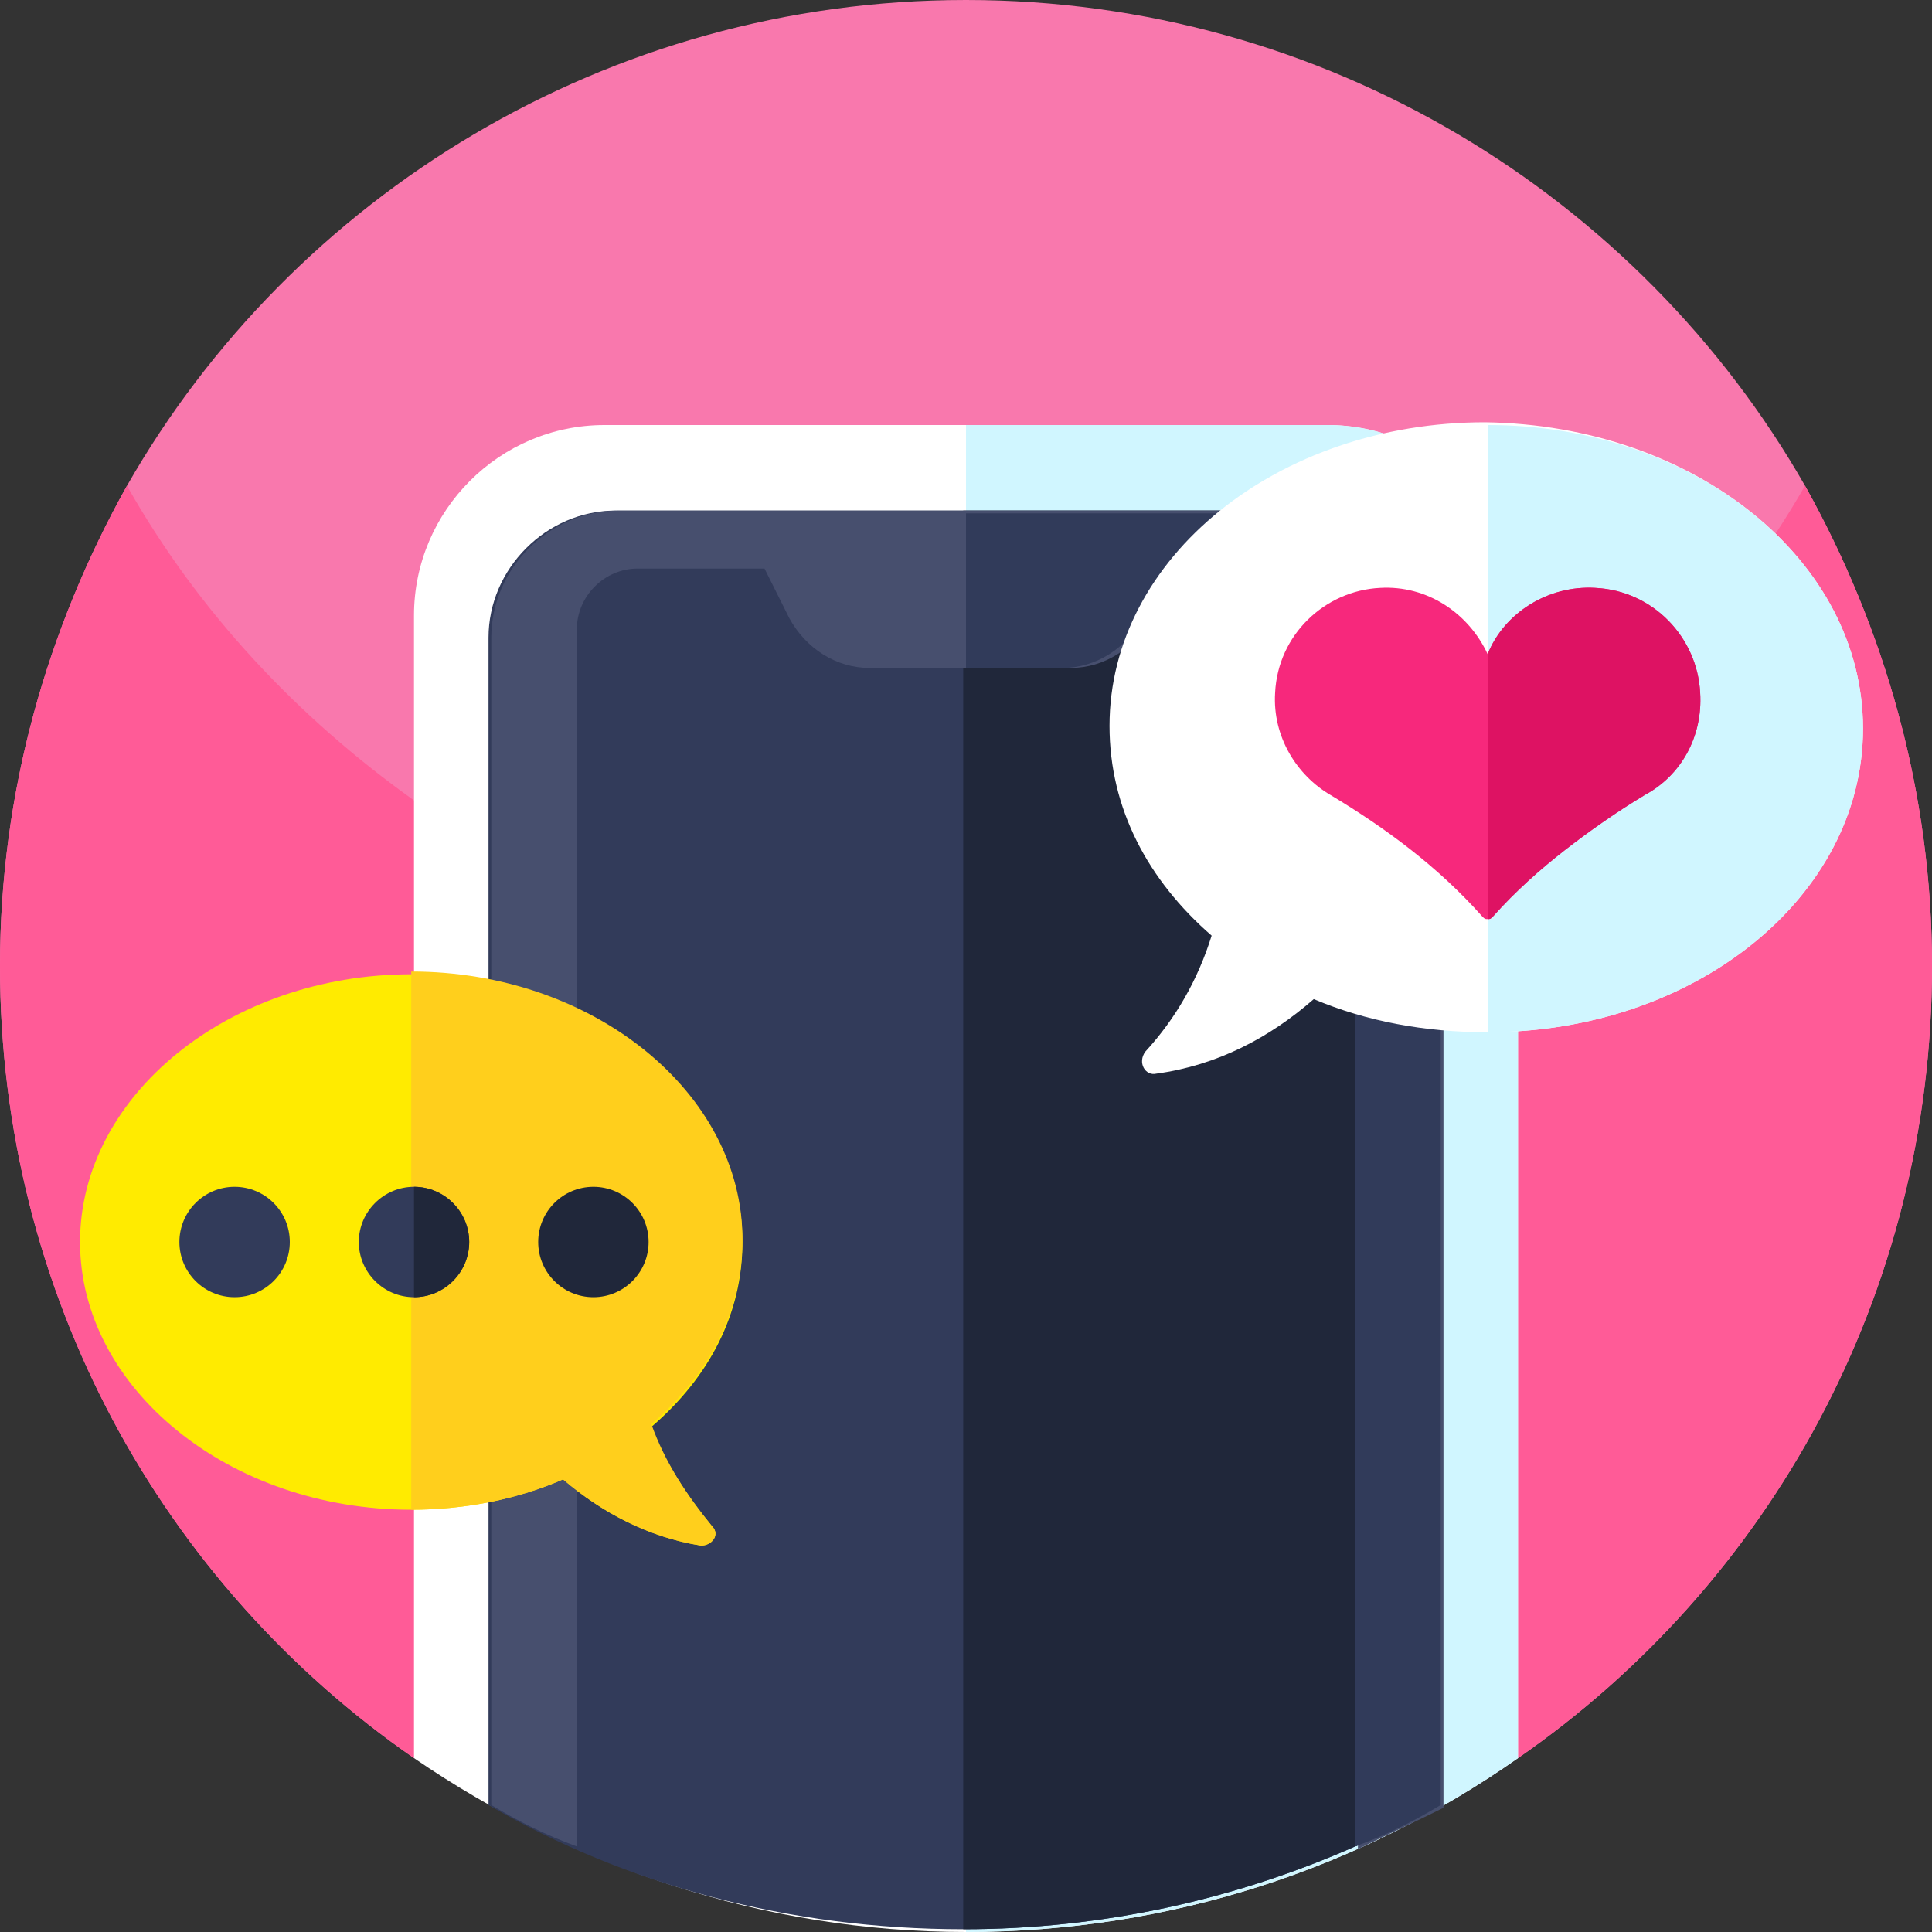
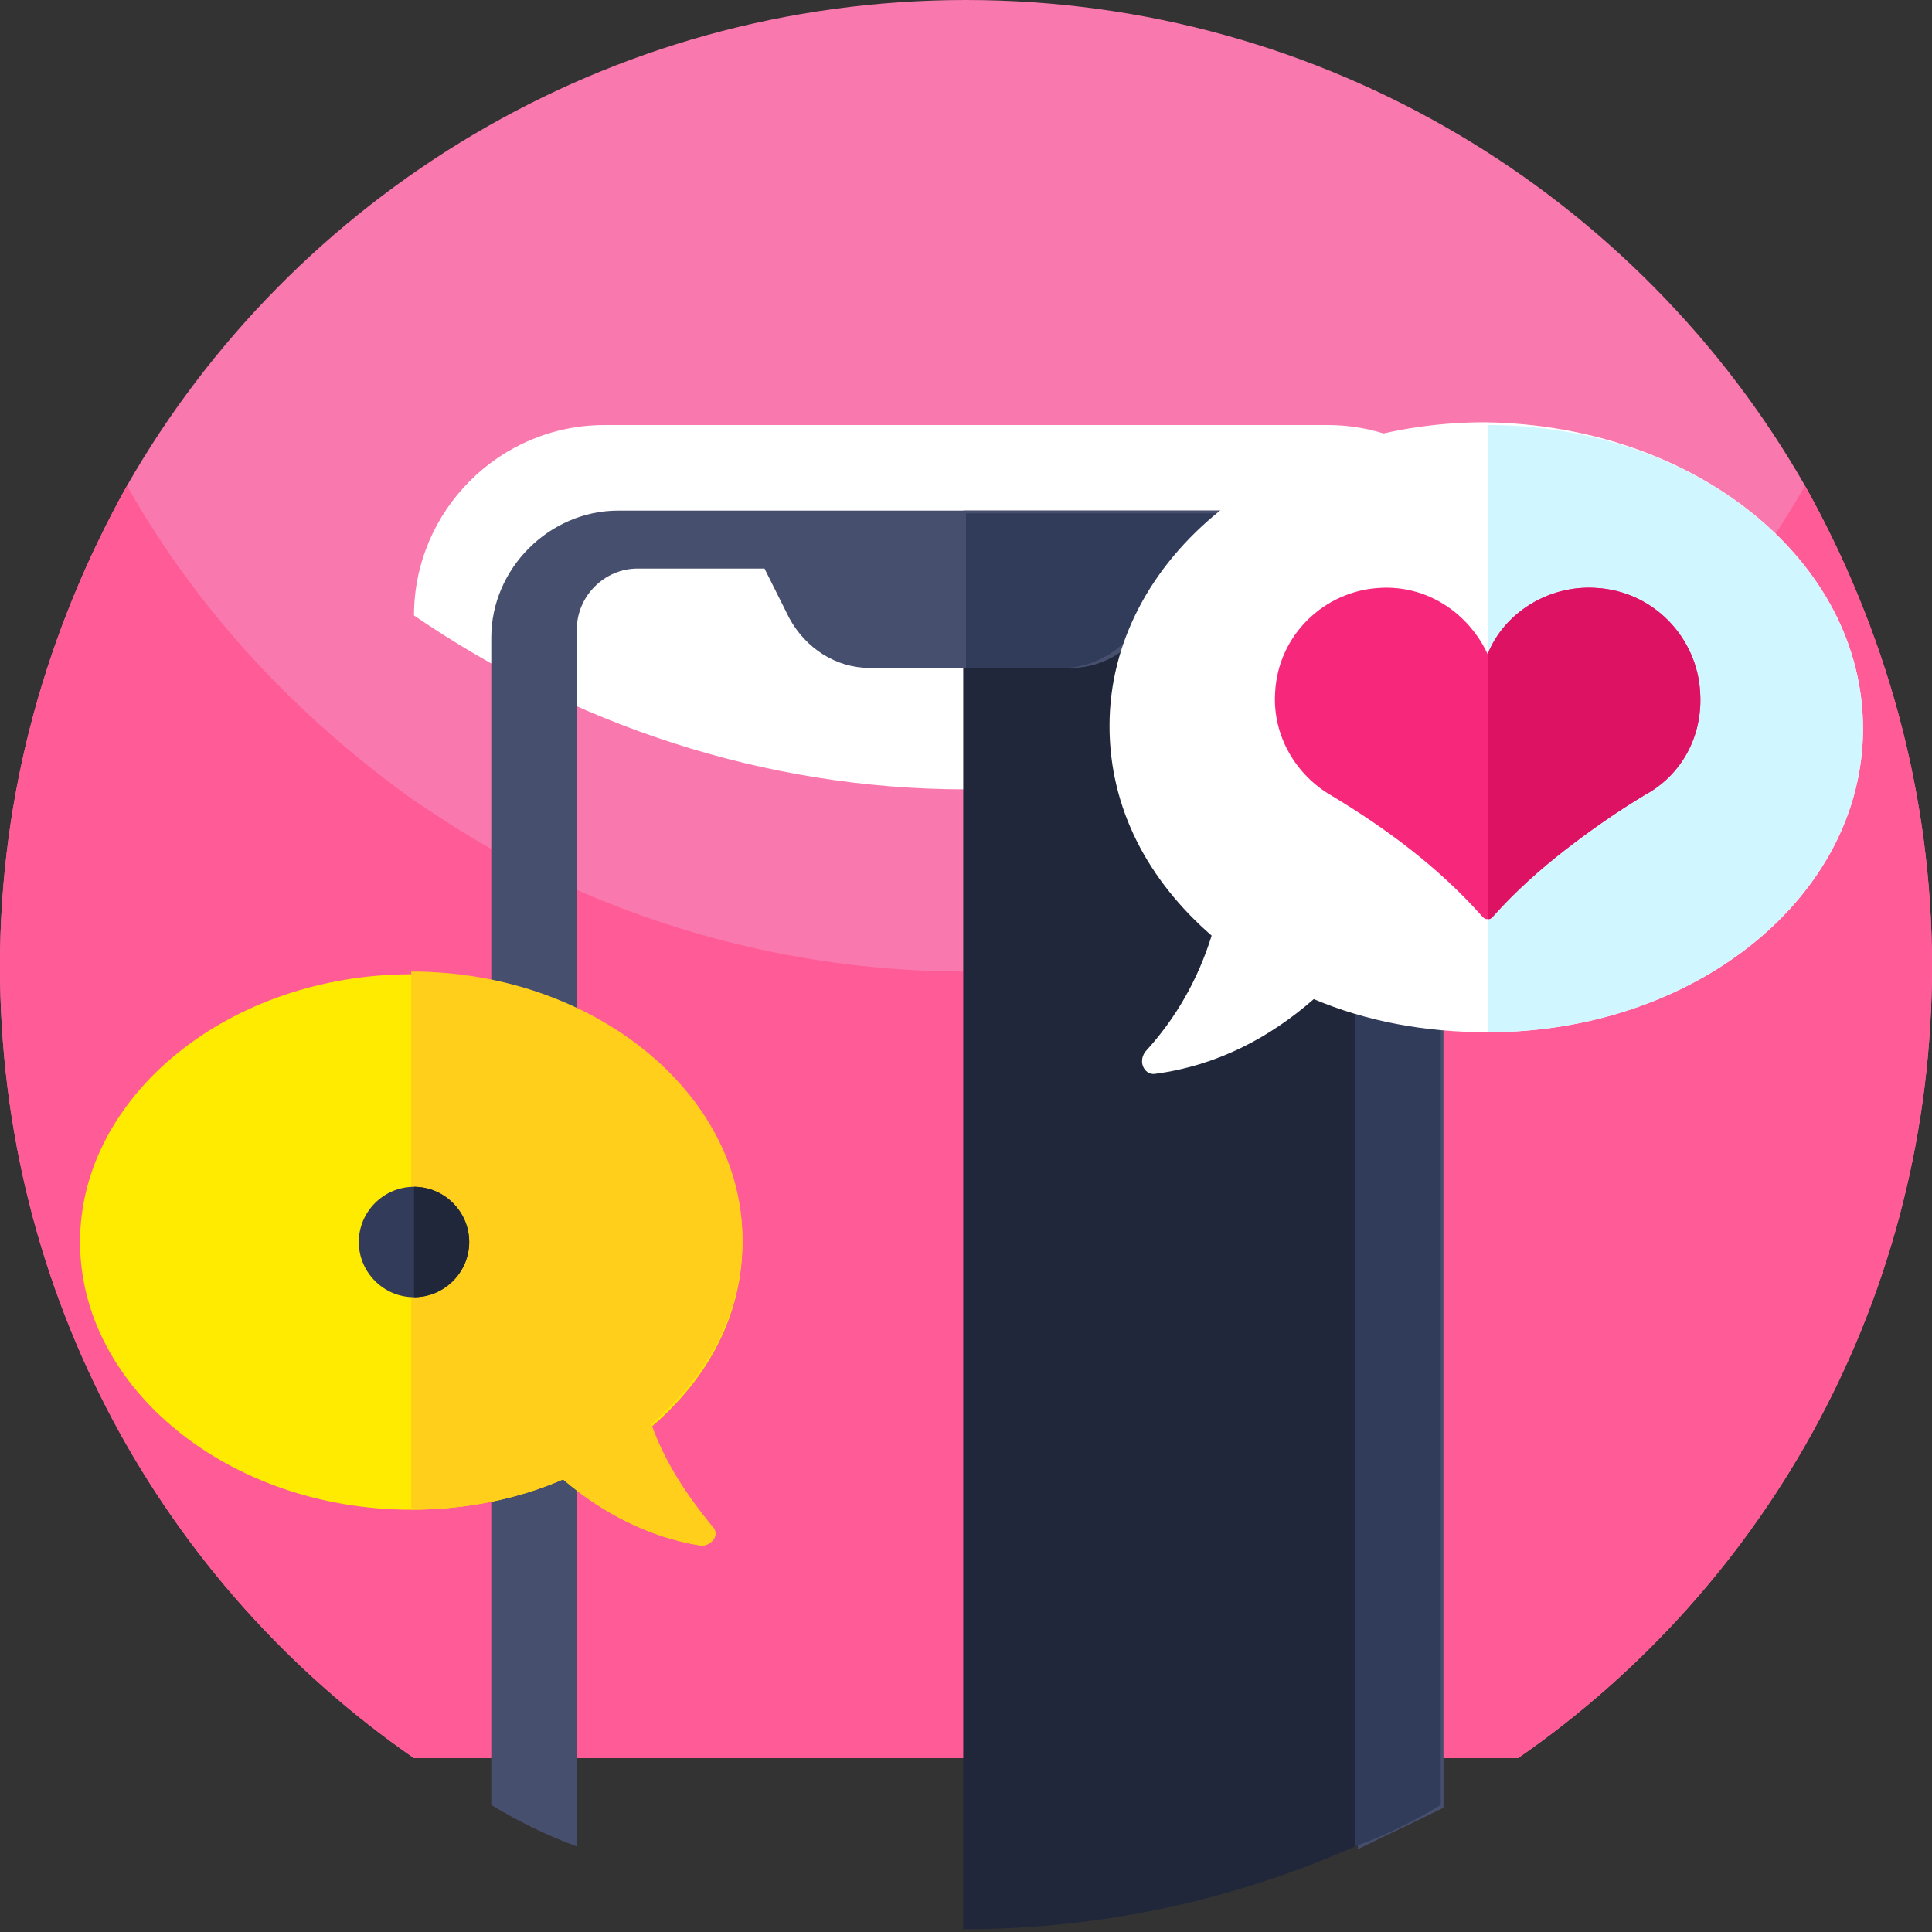
<svg xmlns="http://www.w3.org/2000/svg" version="1.1" id="Capa_1" x="0px" y="0px" width="70px" height="70px" viewBox="0 0 70 70" style="enable-background:new 0 0 70 70;" xml:space="preserve">
  <rect x="0" y="0" width="70" height="70" fill="#333333" stroke="none" />
  <style type="text/css">
	.st0{fill:#F978AD;}
	.st1{fill:#FF5B97;}
	.st2{fill:#FFFFFF;}
	.st3{fill:#D0F6FF;}
	.st4{fill:#323B5A;}
	.st5{fill:#20273A;}
	.st6{fill:#474F6E;}
	.st7{fill:#313B5A;}
	.st8{fill:#F7287C;}
	.st9{fill:#DE1263;}
	.st10{fill:#FFEB00;}
	.st11{fill:#FFCF1C;}
</style>
  <g>
    <g>
      <g>
        <path class="st0" d="M70,35c0,11.9-5.9,22.4-15,28.7H15C5.9,57.4,0,46.9,0,35c0-6.3,1.7-12.2,4.6-17.4C10.6,7.1,22,0,35,0     s24.4,7.1,30.4,17.6C68.3,22.8,70,28.7,70,35L70,35z" />
        <path class="st1" d="M70,35c0,11.9-5.9,22.4-15,28.7H15C5.9,57.4,0,46.9,0,35c0-6.3,1.7-12.2,4.6-17.4C7.2,22.2,10.8,26,15,29     c0.9,0.6,1.8,1.2,2.7,1.7c1,0.6,2,1.1,3.1,1.5c4.3,1.9,9.1,3,14.2,3s9.8-1.1,14.2-3c1-0.5,2.1-1,3.1-1.5c0.9-0.5,1.9-1.1,2.7-1.7     c4.3-3,7.8-6.9,10.4-11.4C68.3,22.8,70,28.7,70,35L70,35z" />
      </g>
    </g>
    <g>
      <g>
        <g>
-           <path class="st2" d="M48.1,15.4H21.9c-3.8,0-6.9,3.1-6.9,6.9v41.4c5.7,3.9,12.6,6.3,20,6.3s14.3-2.3,20-6.3V22.3      C55,18.5,51.9,15.4,48.1,15.4L48.1,15.4z" />
-           <path class="st3" d="M55,22.3v41.4C49.3,67.7,42.4,70,35,70V15.4h13.1C51.9,15.4,55,18.5,55,22.3L55,22.3z" />
-           <path class="st4" d="M52.2,23.1v42.3c-1,0.6-2,1.1-3.1,1.5c-4.3,1.9-9.1,3-14.2,3c-6.3,0-12.2-1.6-17.2-4.5V23.1      c0-2.5,2.1-4.6,4.6-4.6h25.3C50.2,18.5,52.2,20.6,52.2,23.1L52.2,23.1z" />
+           <path class="st2" d="M48.1,15.4H21.9c-3.8,0-6.9,3.1-6.9,6.9c5.7,3.9,12.6,6.3,20,6.3s14.3-2.3,20-6.3V22.3      C55,18.5,51.9,15.4,48.1,15.4L48.1,15.4z" />
          <path class="st5" d="M52.2,23.1v42.3c-1,0.6-2,1.1-3.1,1.5c-4.3,1.9-9.1,3-14.2,3V18.5h12.6C50.2,18.5,52.2,20.6,52.2,23.1      L52.2,23.1z" />
          <path class="st6" d="M47.6,18.5H22.4c-2.5,0-4.6,2.1-4.6,4.6v42.3c1,0.6,2,1.1,3.1,1.5V22.8c0-1.2,1-2.2,2.2-2.2h4.6l0.9,1.8      c0.6,1.1,1.7,1.8,2.9,1.8h7.3c1.2,0,2.3-0.7,2.9-1.8l0.9-1.8H47c1.2,0,2.2,1,2.2,2.2V67c1-0.5,2.1-1,3.1-1.5V23.1      C52.2,20.6,50.2,18.5,47.6,18.5L47.6,18.5z" />
        </g>
        <path class="st7" d="M52.2,23.1v42.3c-1,0.6-2,1.1-3.1,1.5V22.8c0-1.2-1-2.2-2.2-2.2h-4.6l-0.9,1.8c-0.6,1.1-1.7,1.8-2.9,1.8H35     v-5.6h12.6C50.2,18.5,52.2,20.6,52.2,23.1L52.2,23.1z" />
      </g>
      <g>
        <path class="st2" d="M67.5,26.4c0,6.1-6.1,11-13.6,11c-2.3,0-4.4-0.4-6.3-1.2c-1.6,1.4-3.5,2.4-5.7,2.7c-0.4,0.1-0.7-0.4-0.4-0.8     c1.1-1.2,1.9-2.6,2.4-4.2c-2.3-2-3.7-4.6-3.7-7.6c0-6.1,6.1-11,13.6-11C61.4,15.4,67.5,20.3,67.5,26.4L67.5,26.4z" />
        <path class="st3" d="M67.5,26.4c0,6.1-6.1,11-13.6,11V15.4C61.4,15.4,67.5,20.3,67.5,26.4L67.5,26.4z" />
        <path class="st8" d="M59.6,28.8c-1,0.6-2,1.3-2.9,2c-0.9,0.7-1.8,1.5-2.6,2.4c-0.1,0.1-0.1,0.1-0.2,0.1c-0.1,0-0.1,0-0.2-0.1     c-1.6-1.8-3.5-3.2-5.5-4.4c-1.2-0.7-2.1-2.1-2-3.7c0.1-2.1,1.8-3.7,3.8-3.8c1.7-0.1,3.2,0.9,3.9,2.4c0.6-1.5,2.2-2.5,3.9-2.4     c2.1,0.1,3.7,1.8,3.8,3.8C61.7,26.7,60.9,28.1,59.6,28.8L59.6,28.8z" />
        <path class="st9" d="M59.6,28.8c-1,0.6-2,1.3-2.9,2c-0.9,0.7-1.8,1.5-2.6,2.4c-0.1,0.1-0.1,0.1-0.2,0.1v-9.6     c0.6-1.5,2.2-2.5,3.9-2.4c2.1,0.1,3.7,1.8,3.8,3.8C61.7,26.7,60.9,28.1,59.6,28.8L59.6,28.8z" />
      </g>
      <g>
        <path class="st10" d="M25.8,55.3c0.3,0.3,0,0.7-0.4,0.7c-1.9-0.3-3.6-1.2-5-2.4c-1.6,0.7-3.5,1.1-5.5,1.1c-6.6,0-12-4.4-12-9.7     s5.4-9.7,12-9.7s12,4.4,12,9.7c0,2.6-1.2,4.9-3.3,6.7C24.1,53,24.9,54.2,25.8,55.3L25.8,55.3z" />
        <path class="st11" d="M25.8,55.3c0.3,0.3,0,0.7-0.4,0.7c-1.9-0.3-3.6-1.2-5-2.4c-1.6,0.7-3.5,1.1-5.5,1.1V35.2     c6.6,0,12,4.4,12,9.7c0,2.6-1.2,4.9-3.3,6.7C24.1,53,24.9,54.2,25.8,55.3L25.8,55.3z" />
      </g>
      <g>
-         <ellipse class="st4" cx="8.5" cy="45" rx="2" ry="2" />
        <path class="st4" d="M17,45c0,1.1-0.9,2-2,2c-1.1,0-2-0.9-2-2c0-1.1,0.9-2,2-2C16.1,43,17,43.9,17,45z" />
-         <ellipse class="st5" cx="21.5" cy="45" rx="2" ry="2" />
      </g>
      <path class="st5" d="M17,45c0,1.1-0.9,2-2,2V43C16.1,43,17,43.9,17,45z" />
    </g>
  </g>
</svg>